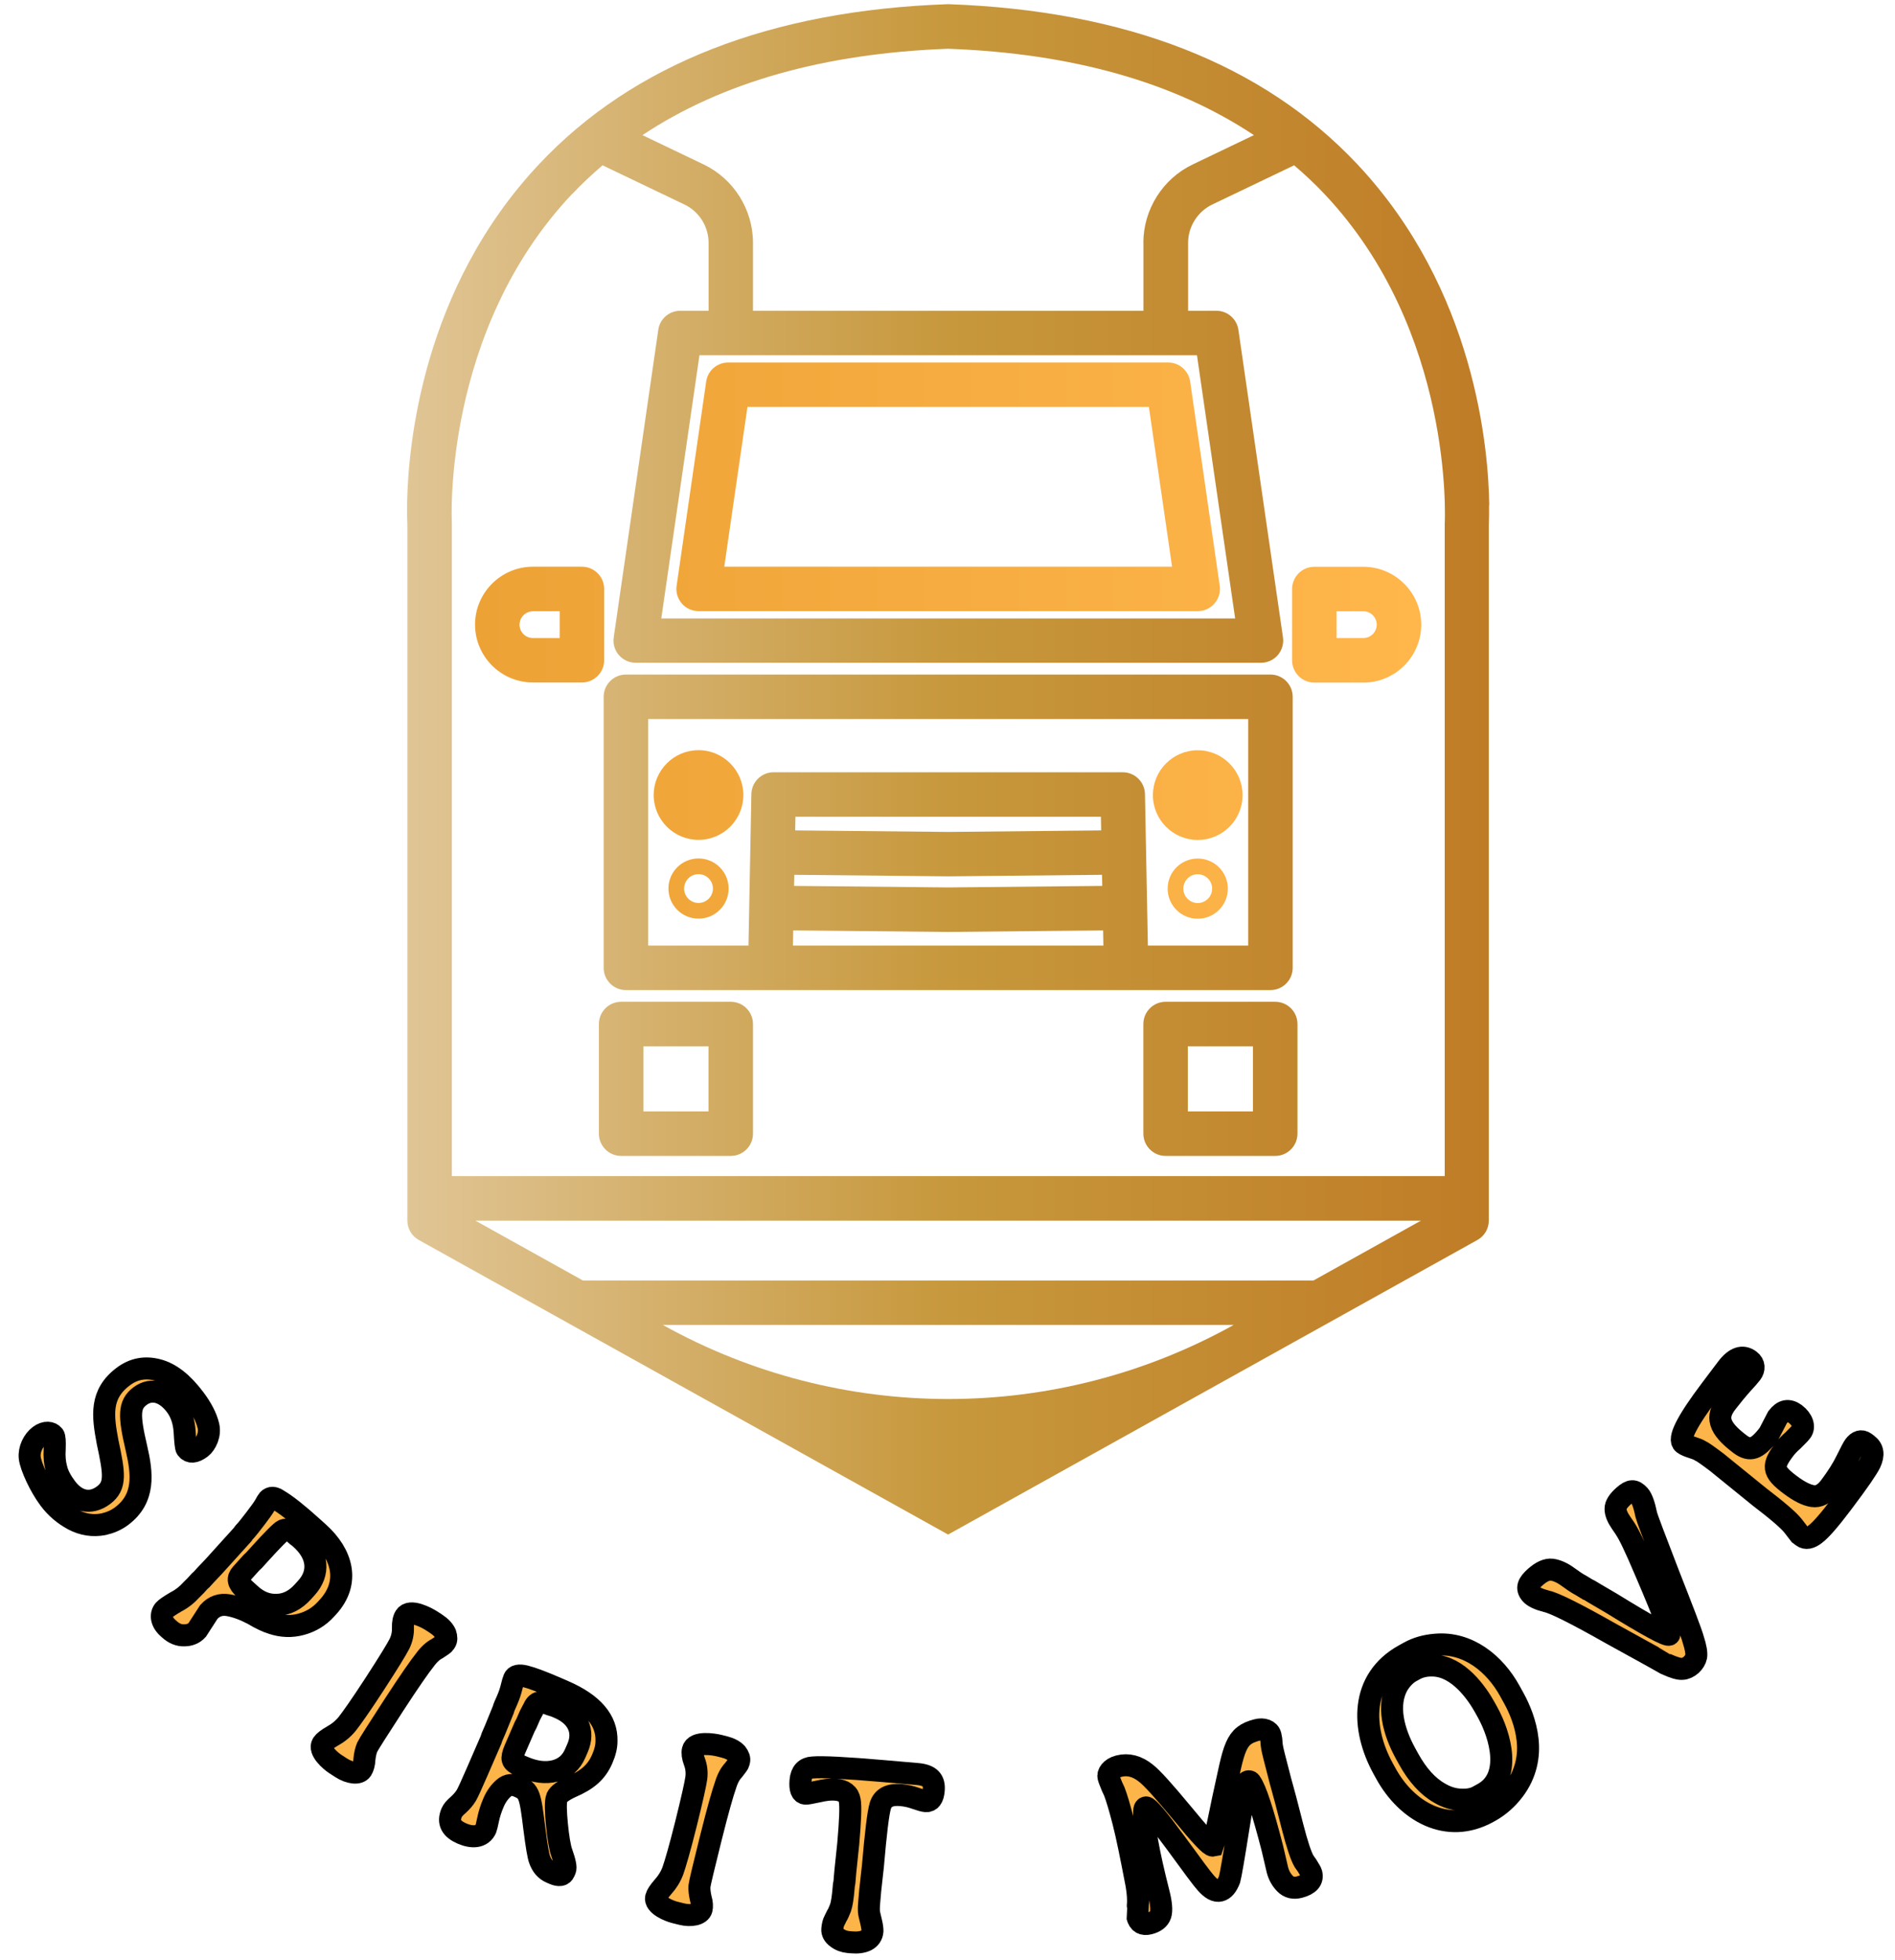
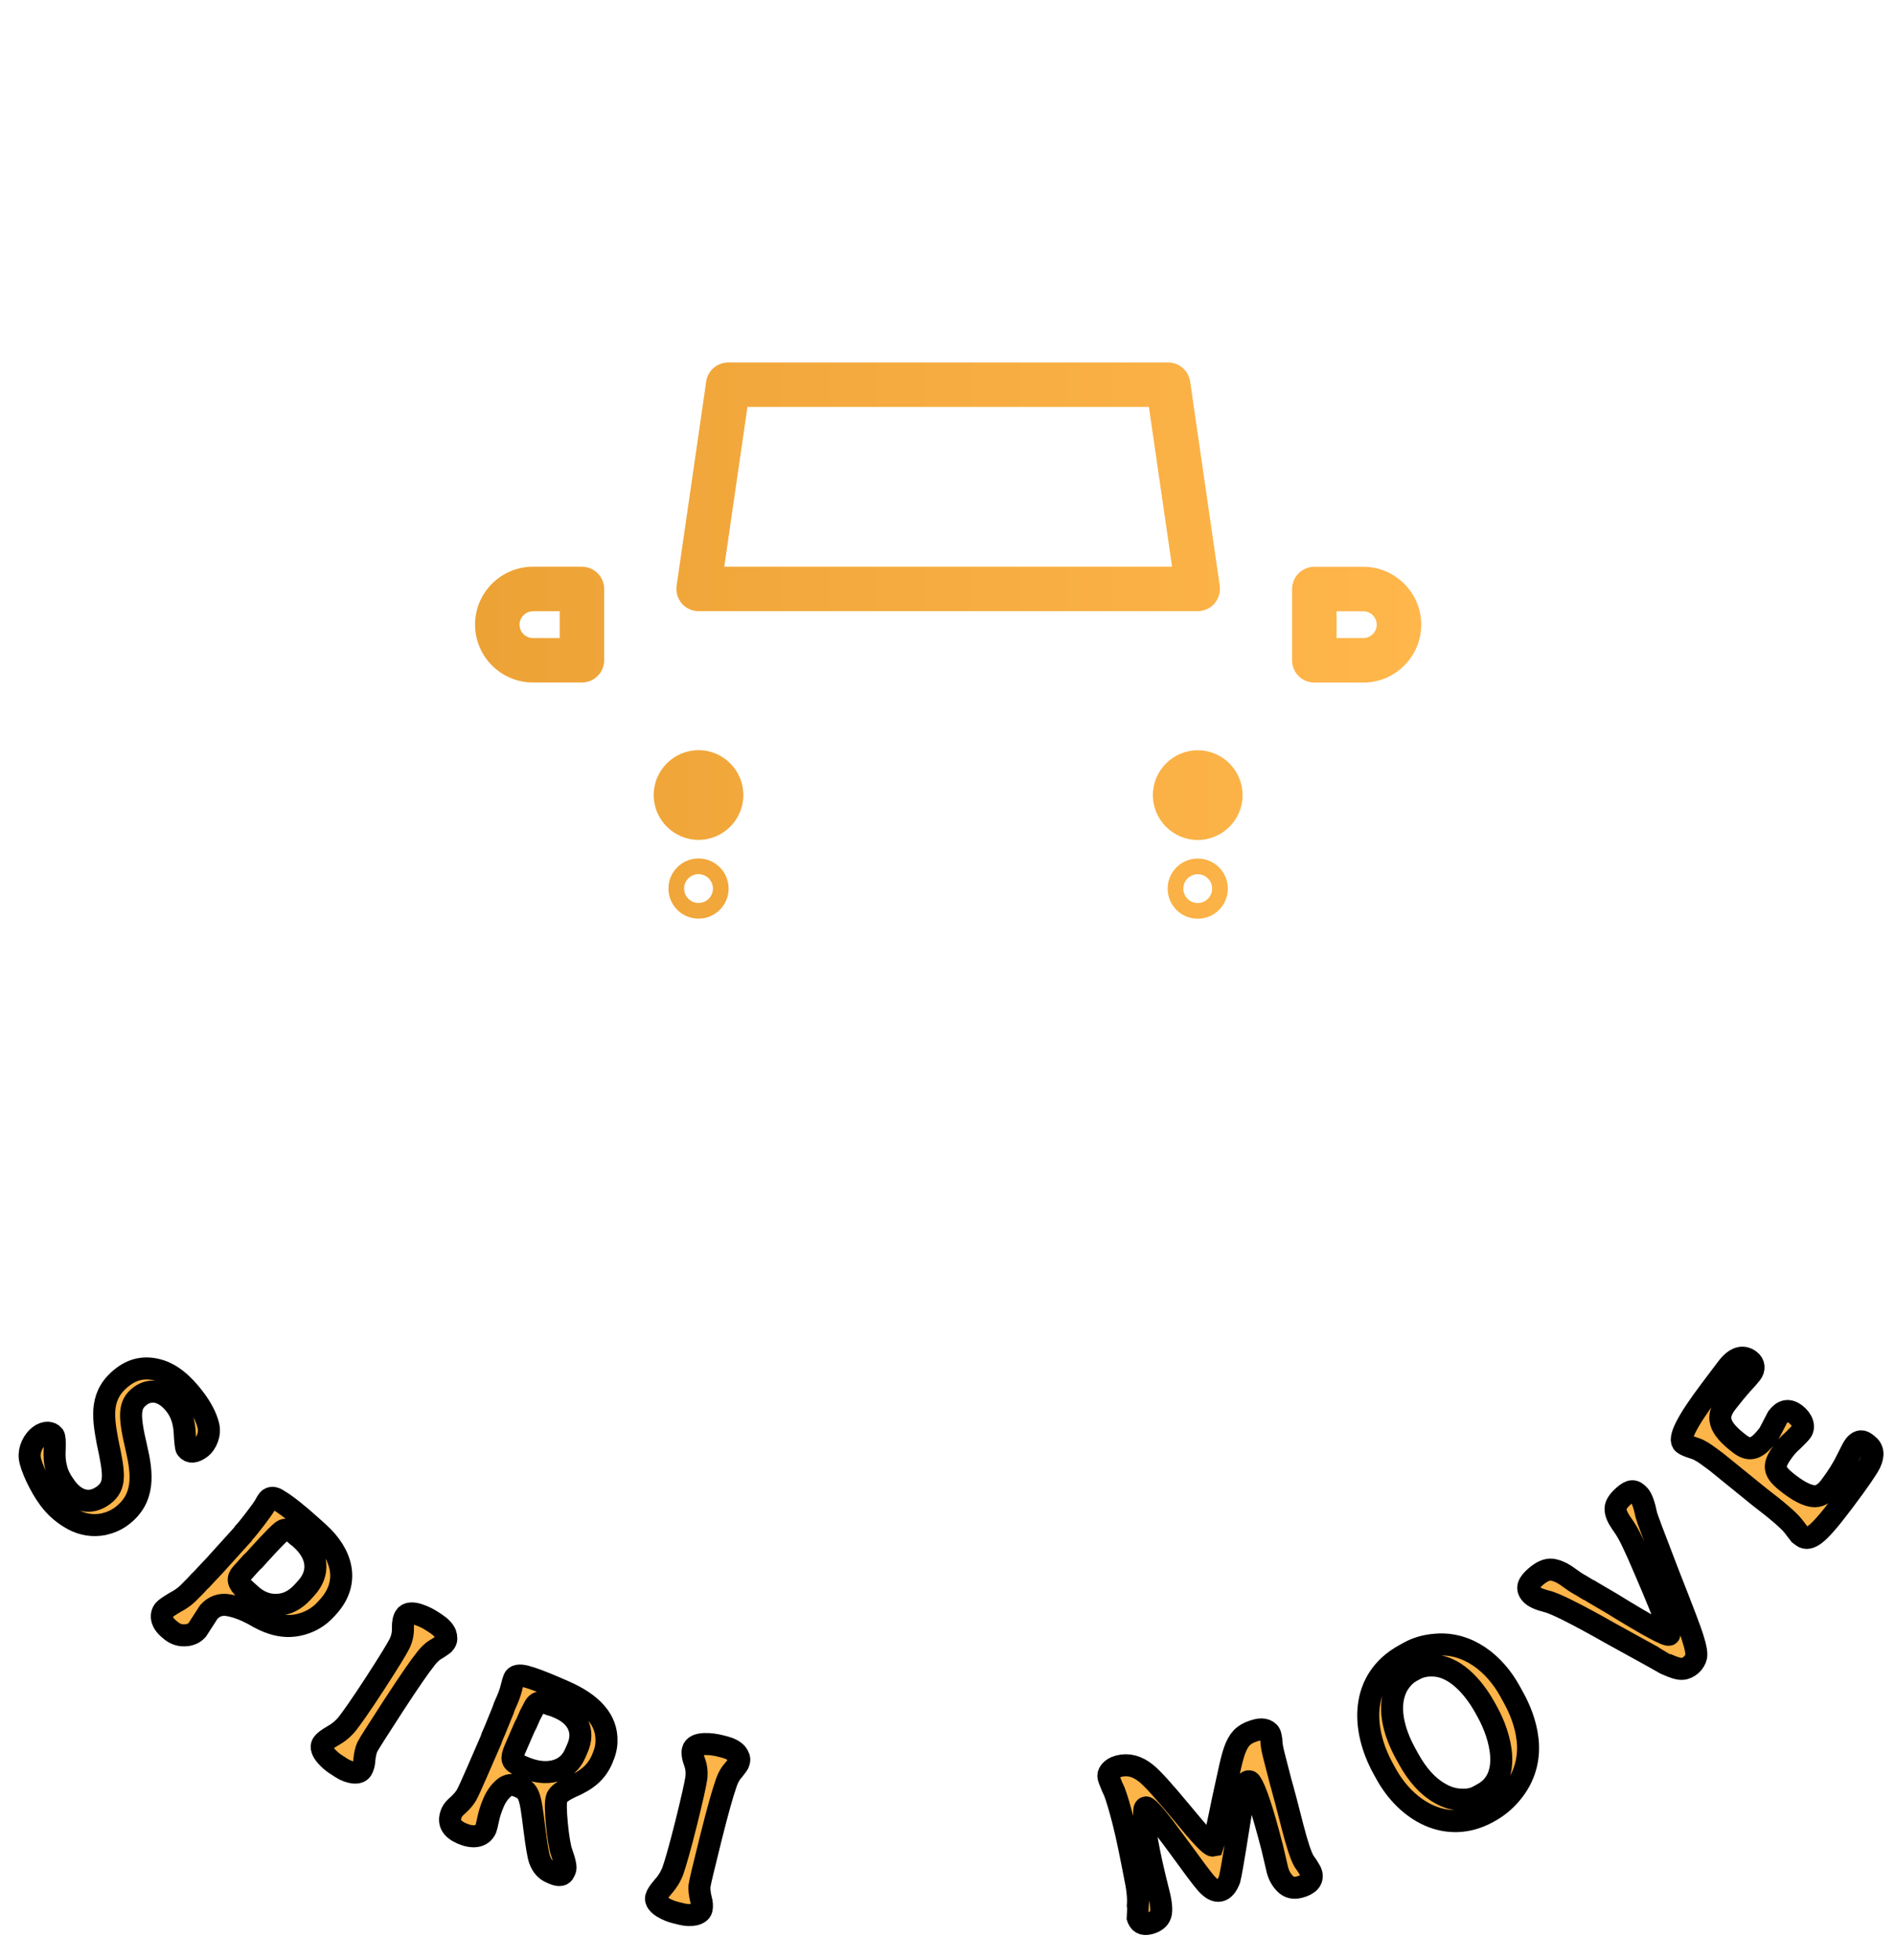
<svg xmlns="http://www.w3.org/2000/svg" width="1934.046" height="2000" viewBox="0 0 1934.046 2000" xml:space="preserve">
  <desc>Created with Fabric.js 5.3.0</desc>
  <defs />
  <g transform="matrix(1 0 0 1 967.023 1000)" id="background-logo">
    <rect style="stroke: none; stroke-width: 0; stroke-dasharray: none; stroke-linecap: butt; stroke-dashoffset: 0; stroke-linejoin: miter; stroke-miterlimit: 4; fill: rgb(255,255,255); fill-opacity: 0; fill-rule: nonzero; opacity: 1;" x="-2375.589" y="-1900.472" rx="0" ry="0" width="4751.179" height="3800.943" />
  </g>
  <g transform="matrix(7.31 0 0 7.31 967.711 784.983)" id="logo-logo">
    <g style="">
      <g transform="matrix(1.19 0 0 1.19 0 0)">
        <linearGradient id="SVGID_1417_821468" gradientUnits="userSpaceOnUse" gradientTransform="matrix(1 0 0 1 0 0)" x1="36.53" y1="100" x2="163.47" y2="100">
          <stop offset="0%" style="stop-color:rgb(224,197,149);stop-opacity: 1" />
          <stop offset="50%" style="stop-color:rgb(199,152,60);stop-opacity: 1" />
          <stop offset="100%" style="stop-color:rgb(191,124,38);stop-opacity: 1" />
        </linearGradient>
-         <path style="stroke: none; stroke-width: 1; stroke-dasharray: none; stroke-linecap: butt; stroke-dashoffset: 0; stroke-linejoin: miter; stroke-miterlimit: 4; fill: url(#SVGID_1417_821468); fill-rule: nonzero; opacity: 1;" transform=" translate(-100, -100)" d="M 59.58 123.28 C 59.58 124.72 60.75 125.89 62.19 125.89 L 137.81 125.89 C 139.25 125.89 140.42 124.72 140.42 123.28 L 140.42 91.49 C 140.42 90.05 139.25 88.88 137.81 88.88 L 62.19 88.88 C 60.75 88.88 59.58 90.05 59.58 91.49 L 59.58 123.28 Z M 89.6 105.56 L 117.92 105.56 L 117.95 107.16 L 100 107.34 L 82.05 107.16 L 82.08 105.56 L 89.6 105.56 Z M 81.95 112.37 L 100 112.55 L 100 112.55 L 118.05 112.37 L 118.08 113.67 L 100 113.85 L 81.92 113.67 L 81.95 112.37 Z M 113.79 120.67 L 81.79 120.67 L 81.82 118.89 L 100 119.07 L 100 119.07 L 118.18 118.89 L 118.21 120.67 L 113.79 120.67 Z M 64.8 94.1 L 135.2 94.1 L 135.2 120.67 L 123.43 120.67 L 123.09 102.9 C 123.06 101.48 121.9 100.34 120.48 100.34 L 79.52 100.34 C 78.1 100.34 76.94 101.48 76.91 102.9 L 76.57 120.67 L 64.8 120.67 L 64.8 94.1 Z M 74.49 127.26 L 61.63 127.26 C 60.19 127.26 59.02 128.43 59.02 129.87 L 59.02 142.73 C 59.02 144.17 60.19 145.34 61.63 145.34 L 74.49 145.34 C 75.93 145.34 77.1 144.17 77.1 142.73 L 77.1 129.87 C 77.1 128.43 75.93 127.26 74.49 127.26 Z M 71.88 140.12 L 64.24 140.12 L 64.24 132.48 L 71.88 132.48 L 71.88 140.12 Z M 138.37 127.26 L 125.51 127.26 C 124.07 127.26 122.9 128.43 122.9 129.87 L 122.9 142.73 C 122.9 144.17 124.07 145.34 125.51 145.34 L 138.37 145.34 C 139.81 145.34 140.98 144.17 140.98 142.73 L 140.98 129.87 C 140.98 128.43 139.81 127.26 138.37 127.26 Z M 135.76 140.12 L 128.12 140.12 L 128.12 132.48 L 135.76 132.48 L 135.76 140.12 Z M 163.48 69.04 C 163.4 62.54 161.89 43.77 147.97 28.99 C 136.93 17.27 120.8 10.98 100 10.25 L 100 10.25 C 79.2 10.97 63.07 17.26 52.03 28.99 C 38.26 43.61 36.64 62.14 36.52 68.74 L 36.52 70.38 C 36.52 70.83 36.55 71.11 36.55 71.19 L 36.55 152.92 C 36.55 153.87 37.06 154.74 37.89 155.2 L 99.99 189.75 L 99.99 189.75 L 162.09 155.2 C 162.92 154.74 163.43 153.87 163.43 152.92 L 163.43 71.35 C 163.43 71.24 163.45 70.85 163.46 70.23 L 163.46 69.03 Z M 96.47 51.43 L 129.19 51.43 L 133.67 82.3 L 66.34 82.3 L 70.82 51.43 L 96.47 51.43 Z M 122.91 38.24 L 122.91 46.21 L 77.1 46.21 L 77.1 38.24 C 77.1 34.34 74.83 30.73 71.31 29.05 L 64.13 25.61 C 73.46 19.41 85.46 16.01 100 15.48 C 114.54 16.01 126.54 19.41 135.87 25.61 L 128.69 29.05 C 125.17 30.73 122.9 34.34 122.9 38.24 Z M 55.88 32.53 C 57 31.34 58.2 30.22 59.45 29.15 L 69.06 33.75 C 70.78 34.57 71.89 36.33 71.89 38.24 L 71.89 46.21 L 68.57 46.21 C 67.27 46.21 66.17 47.16 65.99 48.44 L 60.76 84.52 C 60.65 85.27 60.87 86.03 61.37 86.6 C 61.87 87.17 62.58 87.5 63.34 87.5 L 136.7 87.5 C 137.46 87.5 138.18 87.17 138.67 86.6 C 139.16 86.03 139.39 85.27 139.28 84.52 L 134.05 48.44 C 133.86 47.16 132.76 46.21 131.47 46.21 L 128.15 46.21 L 128.15 38.24 C 128.15 36.34 129.26 34.58 130.98 33.75 L 140.59 29.15 C 141.84 30.22 143.03 31.33 144.16 32.53 C 159.36 48.63 158.28 70.83 158.26 71.2 L 158.26 147.71 L 41.77 147.71 L 41.77 71.04 C 41.75 70.82 40.66 48.62 55.87 32.52 Z M 117.84 159.95 L 57.14 159.95 L 44.53 152.93 L 155.47 152.93 L 142.86 159.95 L 117.84 159.95 Z M 133.49 165.17 L 133.49 165.17 C 112.67 176.75 87.35 176.75 66.53 165.17 L 133.49 165.17 Z" stroke-linecap="round" />
      </g>
      <g transform="matrix(1.19 0 0 1.19 -0.006 -17.968)">
        <linearGradient id="SVGID_1418_821469" gradientUnits="userSpaceOnUse" gradientTransform="matrix(1 0 0 1 0 0)" x1="44.5" y1="84.89" x2="155.5" y2="84.89">
          <stop offset="0%" style="stop-color:rgb(237,162,54);stop-opacity: 1" />
          <stop offset="100%" style="stop-color:rgb(255,182,74);stop-opacity: 1" />
        </linearGradient>
        <path style="stroke: none; stroke-width: 1; stroke-dasharray: none; stroke-linecap: butt; stroke-dashoffset: 0; stroke-linejoin: miter; stroke-miterlimit: 4; fill: url(#SVGID_1418_821469); fill-rule: nonzero; opacity: 1;" transform=" translate(-99.995, -84.9)" d="M 68.74 80.54 C 69.24 81.11 69.95 81.44 70.71 81.44 L 129.28 81.44 C 130.04 81.44 130.76 81.11 131.25 80.54 C 131.74 79.97 131.97 79.21 131.86 78.46 L 128.39 54.51 C 128.2 53.23 127.1 52.28 125.81 52.28 L 74.19 52.28 C 72.89 52.28 71.79 53.23 71.61 54.51 L 68.14 78.46 C 68.03 79.21 68.25 79.97 68.75 80.54 Z M 76.44 57.49 L 123.55 57.49 L 126.27 76.23 L 73.73 76.23 L 76.45 57.49 Z M 75.97 103.01 C 75.97 105.91 73.61 108.27 70.71 108.27 C 67.81 108.27 65.45 105.91 65.45 103.01 C 65.45 100.11 67.81 97.75 70.71 97.75 C 73.61 97.75 75.97 100.11 75.97 103.01 Z M 70.71 110.45 C 68.76 110.45 67.18 112.03 67.18 113.98 C 67.18 115.93 68.76 117.51 70.71 117.51 C 72.66 117.51 74.24 115.93 74.24 113.98 C 74.24 112.03 72.66 110.45 70.71 110.45 Z M 70.71 115.67 C 69.78 115.67 69.02 114.91 69.02 113.98 C 69.02 113.05 69.78 112.29 70.71 112.29 C 71.64 112.29 72.4 113.05 72.4 113.98 C 72.4 114.91 71.64 115.67 70.71 115.67 Z M 51.28 89.81 L 57.03 89.81 C 58.47 89.81 59.64 88.64 59.64 87.2 L 59.64 78.84 C 59.64 77.4 58.47 76.23 57.03 76.23 L 51.28 76.23 C 47.54 76.23 44.49 79.28 44.49 83.02 C 44.49 86.76 47.54 89.81 51.28 89.81 Z M 51.28 81.45 L 54.42 81.45 L 54.42 84.6 L 51.28 84.6 C 50.41 84.6 49.71 83.89 49.71 83.03 C 49.71 82.17 50.42 81.46 51.28 81.46 Z M 124.02 103.02 C 124.02 100.12 126.38 97.76 129.28 97.76 C 132.18 97.76 134.54 100.12 134.54 103.02 C 134.54 105.92 132.18 108.28 129.28 108.28 C 126.38 108.28 124.02 105.92 124.02 103.02 Z M 129.28 110.46 C 127.33 110.46 125.75 112.04 125.75 113.99 C 125.75 115.94 127.33 117.52 129.28 117.52 C 131.23 117.52 132.81 115.94 132.81 113.99 C 132.81 112.04 131.23 110.46 129.28 110.46 Z M 129.28 115.68 C 128.35 115.68 127.59 114.92 127.59 113.99 C 127.59 113.06 128.35 112.3 129.28 112.3 C 130.21 112.3 130.97 113.06 130.97 113.99 C 130.97 114.92 130.21 115.68 129.28 115.68 Z M 142.96 89.82 L 148.71 89.82 C 152.45 89.82 155.5 86.77 155.5 83.03 C 155.5 79.29 152.45 76.24 148.71 76.24 L 142.96 76.24 C 141.52 76.24 140.35 77.41 140.35 78.85 L 140.35 87.21 C 140.35 88.65 141.52 89.82 142.96 89.82 Z M 145.57 81.46 L 148.71 81.46 C 149.58 81.46 150.28 82.17 150.28 83.03 C 150.28 83.89 149.57 84.6 148.71 84.6 L 145.57 84.6 L 145.57 81.45 Z" stroke-linecap="round" />
      </g>
    </g>
  </g>
  <g transform="matrix(4.385 5.848 -5.848 4.385 122.489 1475.692)" id="text-logo-0">
    <g style="">
      <g transform="matrix(1 0 0 1 0 0)" id="ab602cab-9a2e-45cb-9fb9-e48f2b4bf3d2-path-0">
        <path style="stroke: rgb(0,0,0); stroke-width: 3.073; stroke-dasharray: none; stroke-linecap: butt; stroke-dashoffset: 0; stroke-linejoin: miter; stroke-miterlimit: 4; fill: rgb(253,180,72); fill-rule: nonzero; opacity: 1;" transform=" translate(-10, 12.08)" d="M 9.92 0.23 L 10.04 0.23 C 11.48 0.23 12.89 -0.08 14.28 -0.72 C 15.64 -1.37 16.66 -2.36 17.32 -3.71 C 17.7 -4.57 17.93 -5.45 17.93 -6.41 C 17.93 -10.53 14.92 -12.29 11.56 -13.77 C 7.29 -15.64 6.07 -16.56 6.07 -18.52 C 6.07 -20.55 7.71 -21.72 10.12 -21.72 C 11.33 -21.72 12.54 -21.33 13.77 -20.53 C 14.96 -19.73 15.66 -19.32 15.84 -19.32 C 16.58 -19.32 16.95 -19.88 16.95 -21 C 16.95 -21.45 16.78 -21.95 16.45 -22.5 C 16.09 -23.05 15.64 -23.44 15.12 -23.67 C 14 -24.16 12.6 -24.39 10.92 -24.39 C 8.16 -24.39 6.07 -23.83 4.65 -22.7 C 3.2 -21.56 2.48 -20.1 2.48 -18.28 C 2.48 -14.18 5.14 -12.7 8.44 -11.07 C 12.58 -9.16 14.08 -8.36 14.08 -6.15 C 14.08 -3.87 12.52 -2.6 10.12 -2.6 C 8.95 -2.6 7.97 -2.75 7.19 -3.09 C 6.39 -3.4 5.61 -3.89 4.84 -4.55 C 4 -5.23 3.48 -5.57 3.24 -5.57 C 2.64 -5.57 2.07 -4.98 2.07 -3.96 C 2.07 -2.89 2.7 -1.64 3.71 -1.04 C 4.79 -0.41 7.79 0.23 9.92 0.23 Z" stroke-linecap="round" />
      </g>
    </g>
  </g>
  <g transform="matrix(5.421 4.904 -4.904 5.421 264.129 1626.786)" id="text-logo-1">
    <g style="">
      <g transform="matrix(1 0 0 1 0 -1.77636e-15)" id="e6df99ae-cad9-4099-849b-f1f5d62c5f07-path-0">
        <path style="stroke: rgb(0,0,0); stroke-width: 3.073; stroke-dasharray: none; stroke-linecap: butt; stroke-dashoffset: 0; stroke-linejoin: miter; stroke-miterlimit: 4; fill: rgb(253,180,72); fill-rule: nonzero; opacity: 1;" transform=" translate(-11.21, 12.375)" d="M 4.92 -0.39 L 5.23 -0.39 C 6.09 -0.39 6.8 -0.64 7.34 -1.17 C 7.89 -1.68 8.16 -2.27 8.16 -2.93 L 7.68 -5.88 C 7.68 -6.97 8.14 -7.81 9.06 -8.4 C 9.98 -8.98 11.09 -9.43 12.4 -9.77 C 13.67 -10.02 14.67 -10.33 15.31 -10.64 C 16.6 -11.21 17.64 -12.07 18.4 -13.26 C 19.16 -14.45 19.55 -15.74 19.55 -17.17 L 19.55 -17.6 C 19.55 -22.23 16.05 -24.36 11.68 -24.36 L 10.45 -24.36 C 7.66 -24.36 5.63 -24.22 4.39 -23.96 C 3.67 -23.87 3.32 -23.55 3.32 -23.05 C 3.32 -22.89 3.38 -22.62 3.48 -22.21 C 3.67 -21.45 3.89 -18.3 3.89 -17.83 C 3.89 -17.58 3.87 -17.32 3.93 -17.07 L 3.93 -10.96 L 3.89 -9.36 L 3.89 -8.59 L 3.85 -8.2 L 3.85 -7.4 L 3.81 -6.6 C 3.81 -5.61 3.65 -4.67 3.32 -3.81 C 3.03 -2.87 2.87 -2.25 2.87 -1.91 C 2.87 -1.13 3.59 -0.39 4.92 -0.39 Z M 7.48 -12.87 L 7.48 -15 L 7.52 -15.53 L 7.52 -16.56 C 7.52 -19.39 7.6 -20.98 7.75 -21.33 C 7.97 -21.8 8.54 -22.03 9.47 -22.03 C 9.57 -22.03 9.71 -22.01 9.92 -22.07 L 10.39 -22.07 C 13.69 -22.07 15.53 -20.27 15.53 -17.52 L 15.53 -16.76 C 15.53 -15.21 15.06 -13.96 14.1 -13.03 C 13.14 -12.07 11.91 -11.6 10.39 -11.6 L 9.32 -11.6 C 7.93 -11.6 7.48 -12.01 7.48 -12.87 Z" stroke-linecap="round" />
      </g>
    </g>
  </g>
  <g transform="matrix(6.131 3.98 -3.98 6.131 391.902 1727.159)" id="text-logo-2">
    <g style="">
      <g transform="matrix(1 0 0 1 0 -1.77636e-15)" id="4d34afd5-c8c0-4ab6-9640-6368a4c7210c-path-0">
        <path style="stroke: rgb(0,0,0); stroke-width: 3.073; stroke-dasharray: none; stroke-linecap: butt; stroke-dashoffset: 0; stroke-linejoin: miter; stroke-miterlimit: 4; fill: rgb(253,180,72); fill-rule: nonzero; opacity: 1;" transform=" translate(-5.84, 12.08)" d="M 5.53 -0.04 L 6.52 -0.04 C 7.91 -0.04 9.08 -0.61 9.08 -1.37 C 9.08 -1.76 8.93 -2.25 8.59 -2.83 C 8.28 -3.44 8.09 -3.98 8.01 -4.43 C 7.95 -4.88 7.93 -7.17 7.93 -11.33 C 7.93 -15.47 8.03 -18.01 8.13 -18.96 C 8.18 -19.96 8.38 -20.72 8.71 -21.29 C 9 -21.93 9.16 -22.32 9.16 -22.48 L 9.16 -22.71 C 9.16 -23.03 8.96 -23.34 8.55 -23.67 C 8.11 -23.96 7.46 -24.12 6.64 -24.12 L 5.96 -24.12 C 5.1 -24.12 2.52 -23.89 2.52 -22.64 C 2.52 -22.23 2.71 -21.72 3.13 -21.11 C 3.55 -20.51 3.83 -19.8 3.93 -19 C 4.02 -18.2 4.08 -16.02 4.08 -12.4 C 4.08 -8.79 3.98 -6.56 3.89 -5.61 C 3.79 -4.73 3.52 -3.89 3.09 -3.09 C 2.71 -2.34 2.52 -1.8 2.52 -1.45 C 2.52 -0.33 4.79 -0.04 5.53 -0.04 Z" stroke-linecap="round" />
      </g>
    </g>
  </g>
  <g transform="matrix(6.704 2.914 -2.914 6.704 548.976 1809.393)" id="text-logo-3">
    <g style="">
      <g transform="matrix(1 0 0 1 0 0)" id="0d449e62-311e-4c77-ab64-9160b056ba4f-path-0">
        <path style="stroke: rgb(0,0,0); stroke-width: 3.073; stroke-dasharray: none; stroke-linecap: butt; stroke-dashoffset: 0; stroke-linejoin: miter; stroke-miterlimit: 4; fill: rgb(253,180,72); fill-rule: nonzero; opacity: 1;" transform=" translate(-11.455, 12.315)" d="M 3.48 -18.52 L 3.55 -15.49 L 3.55 -14.47 L 3.59 -13.96 L 3.59 -9.08 C 3.59 -7.21 3.57 -6.05 3.52 -5.53 C 3.44 -4.96 3.26 -4.41 3.01 -3.85 C 2.73 -3.28 2.6 -2.85 2.6 -2.52 C 2.6 -0.98 3.5 -0.39 5.08 -0.39 C 6.62 -0.39 7.87 -0.98 7.87 -2.36 C 7.87 -2.5 7.79 -2.93 7.64 -3.67 C 7.48 -4.43 7.4 -5.27 7.4 -6.15 C 7.4 -7.07 7.58 -7.85 7.91 -8.54 C 8.24 -9.22 8.83 -9.55 9.69 -9.55 C 11.33 -9.55 11.62 -9.22 14.08 -5.04 C 15.31 -2.97 16.11 -1.74 16.48 -1.37 C 17.13 -0.68 17.83 -0.35 18.63 -0.35 L 19.04 -0.35 C 19.88 -0.35 20.31 -0.63 20.31 -1.15 L 20.31 -1.48 C 20.33 -1.82 19.86 -2.48 18.93 -3.48 C 18.44 -3.96 17.52 -5.41 16.72 -6.86 C 15.92 -8.3 15.23 -9.71 15.23 -10.31 C 15.25 -10.82 15.66 -11.52 16.48 -12.44 C 18.07 -14.14 18.89 -15.63 18.89 -17.71 C 18.89 -18.73 18.75 -19.57 18.44 -20.27 C 17.36 -22.95 14.63 -24.28 10.23 -24.28 L 9.16 -24.28 C 6.95 -24.28 5.37 -24.2 4.43 -24.04 C 3.55 -23.89 3.13 -23.57 3.13 -23.13 C 3.13 -22.87 3.18 -22.48 3.28 -21.91 C 3.38 -21.35 3.44 -20.72 3.44 -20 C 3.44 -19.36 3.42 -18.83 3.48 -18.52 Z M 9.2 -12.32 L 8.77 -12.32 C 8.09 -12.32 7.64 -12.44 7.46 -12.68 C 7.27 -12.89 7.17 -13.4 7.17 -14.16 L 7.17 -17.56 L 7.21 -18.05 L 7.21 -19.32 L 7.29 -20.39 C 7.29 -21.02 7.48 -21.41 7.87 -21.56 C 8.24 -21.72 8.69 -21.8 9.2 -21.8 L 9.92 -21.88 L 10.53 -21.88 C 13.4 -21.88 15.12 -20.29 15.12 -17.79 L 15.12 -16.95 C 15.12 -15.55 14.59 -14.43 13.52 -13.59 C 12.44 -12.75 11.02 -12.32 9.2 -12.32 Z" stroke-linecap="round" />
      </g>
    </g>
  </g>
  <g transform="matrix(7.093 1.768 -1.768 7.093 712.009 1866.327)" id="text-logo-4">
    <g style="">
      <g transform="matrix(1 0 0 1 0 0)" id="b84bcef3-76c0-4587-9f50-905bc09d083c-path-0">
        <path style="stroke: rgb(0,0,0); stroke-width: 3.073; stroke-dasharray: none; stroke-linecap: butt; stroke-dashoffset: 0; stroke-linejoin: miter; stroke-miterlimit: 4; fill: rgb(253,180,72); fill-rule: nonzero; opacity: 1;" transform=" translate(-5.84, 12.08)" d="M 5.53 -0.04 L 6.52 -0.04 C 7.91 -0.04 9.08 -0.61 9.08 -1.37 C 9.08 -1.76 8.93 -2.25 8.59 -2.83 C 8.28 -3.44 8.09 -3.98 8.01 -4.43 C 7.95 -4.88 7.93 -7.17 7.93 -11.33 C 7.93 -15.47 8.03 -18.01 8.13 -18.96 C 8.18 -19.96 8.38 -20.72 8.71 -21.29 C 9 -21.93 9.16 -22.32 9.16 -22.48 L 9.16 -22.71 C 9.16 -23.03 8.96 -23.34 8.55 -23.67 C 8.11 -23.96 7.46 -24.12 6.64 -24.12 L 5.96 -24.12 C 5.1 -24.12 2.52 -23.89 2.52 -22.64 C 2.52 -22.23 2.71 -21.72 3.13 -21.11 C 3.55 -20.51 3.83 -19.8 3.93 -19 C 4.02 -18.2 4.08 -16.02 4.08 -12.4 C 4.08 -8.79 3.98 -6.56 3.89 -5.61 C 3.79 -4.73 3.52 -3.89 3.09 -3.09 C 2.71 -2.34 2.52 -1.8 2.52 -1.45 C 2.52 -0.33 4.79 -0.04 5.53 -0.04 Z" stroke-linecap="round" />
      </g>
    </g>
  </g>
  <g transform="matrix(7.282 0.63 -0.63 7.282 878.751 1893.848)" id="text-logo-5">
    <g style="">
      <g transform="matrix(1 0 0 1 0 0)" id="b9b83b3b-600f-4cb7-ad68-73dbfdb1e492-path-0">
-         <path style="stroke: rgb(0,0,0); stroke-width: 3.073; stroke-dasharray: none; stroke-linecap: butt; stroke-dashoffset: 0; stroke-linejoin: miter; stroke-miterlimit: 4; fill: rgb(253,180,72); fill-rule: nonzero; opacity: 1;" transform=" translate(-10.475, 12.1)" d="M 19.8 -22.13 C 19.8 -23.52 19.14 -24.2 17.32 -24.2 L 12.56 -24.2 C 7.32 -24.2 4.02 -24.08 2.68 -23.85 C 1.66 -23.71 1.15 -23.05 1.15 -21.88 C 1.15 -20.7 1.43 -20.12 1.99 -20.12 C 2.17 -20.12 2.75 -20.27 3.71 -20.57 C 4.65 -20.88 5.45 -21.04 6.11 -21.04 C 7.3 -21.05 8.01 -20.61 8.24 -19.69 C 8.46 -18.91 8.55 -16.91 8.55 -13.71 L 8.48 -9.84 L 8.48 -8.89 C 8.48 -8.5 8.5 -8.24 8.44 -7.87 L 8.44 -7.4 C 8.44 -6.09 8.38 -5.18 8.24 -4.65 C 8.07 -4.08 7.93 -3.69 7.83 -3.52 L 7.56 -2.83 C 7.42 -2.52 7.36 -2.11 7.36 -1.6 C 7.36 -1.15 7.62 -0.76 8.11 -0.47 C 8.59 -0.16 9.16 0 9.77 0 L 10.2 0 C 11.91 0 12.97 -0.63 12.97 -1.8 C 12.95 -2.09 12.87 -2.48 12.71 -2.97 C 12.54 -3.46 12.4 -3.89 12.3 -4.22 C 12.21 -4.55 12.17 -5.08 12.17 -5.76 L 12.17 -7.48 L 12.25 -10.84 C 12.25 -15.51 12.34 -18.34 12.56 -19.36 C 12.81 -20.51 13.73 -21.07 15.27 -21.07 C 16 -21.07 16.7 -20.98 17.36 -20.8 C 18.03 -20.63 18.52 -20.53 18.81 -20.53 C 19.47 -20.53 19.8 -21.05 19.8 -22.13 Z" stroke-linecap="round" />
-       </g>
+         </g>
    </g>
  </g>
  <g transform="matrix(7.295 -0.46 0.46 7.295 1075.274 1981.555)" id="text-logo-6">
    <g style="">
      <g transform="matrix(1 0 0 1 0 0)" id="c67de7aa-c8db-4adc-92cc-215f2ca1a215-path-0">
        <path style="stroke: rgb(0,0,0); stroke-width: 3.073; stroke-dasharray: none; stroke-linecap: butt; stroke-dashoffset: 0; stroke-linejoin: miter; stroke-miterlimit: 4; fill: rgb(253,180,72); fill-rule: nonzero; opacity: 1;" transform=" translate(0, 0)" d="" stroke-linecap="round" />
      </g>
    </g>
  </g>
  <g transform="matrix(7.078 -1.824 1.824 7.078 1231.683 1864.036)" id="text-logo-7">
    <g style="">
      <g transform="matrix(1 0 0 1 0 0)" id="34f0282c-dbe5-4744-a35b-a8baba712023-path-0">
        <path style="stroke: rgb(0,0,0); stroke-width: 3.073; stroke-dasharray: none; stroke-linecap: butt; stroke-dashoffset: 0; stroke-linejoin: miter; stroke-miterlimit: 4; fill: rgb(253,180,72); fill-rule: nonzero; opacity: 1;" transform=" translate(-15.04, 12.12)" d="M 22.52 -16.6 C 22.95 -15.51 23.16 -12.3 23.16 -6.99 L 23.09 -3.85 C 23.09 -3.07 23.28 -2.36 23.65 -1.72 C 24.02 -1.07 24.63 -0.76 25.45 -0.76 C 26.86 -0.76 27.56 -1.25 27.56 -2.21 C 27.56 -2.36 27.46 -2.75 27.25 -3.4 L 26.99 -4.08 C 26.76 -4.88 26.64 -6.56 26.64 -9.16 L 26.64 -12.93 C 26.64 -14.16 26.6 -15.08 26.6 -15.72 L 26.6 -19.36 C 26.6 -19.96 26.62 -20.53 26.68 -21 L 26.8 -21.68 L 26.84 -22.29 C 26.84 -23.01 26.11 -23.48 25.2 -23.48 C 23.65 -23.48 22.71 -23.13 21.78 -21.93 C 20.84 -20.74 19.92 -18.67 18.2 -15.31 L 15.57 -9.96 L 15.2 -9.39 C 14.86 -9.41 13.87 -11.21 12.21 -14.8 C 10.49 -18.46 9.32 -20.7 8.67 -21.52 C 7.73 -22.77 6.6 -23.4 5.27 -23.4 C 4.04 -23.4 3.48 -22.75 3.48 -22.29 C 3.48 -21.99 3.54 -21.58 3.63 -20.88 L 3.77 -20.12 C 3.87 -19.26 3.93 -17.85 3.93 -15.76 C 3.93 -13.67 3.77 -10.72 3.52 -6.76 C 3.42 -5.68 3.28 -4.75 2.97 -3.89 C 2.68 -2.95 2.52 -2.46 2.52 -2.44 C 2.52 -1.52 2.97 -1.07 3.89 -1.07 C 4.77 -1.07 5.37 -1.33 5.72 -1.86 C 6.05 -2.38 6.23 -3.4 6.23 -4.92 C 6.25 -10.74 6.54 -14.59 7.13 -16.45 C 7.21 -16.74 7.32 -16.88 7.48 -16.88 C 7.79 -16.88 8.71 -14.98 10.23 -11.19 C 11.74 -7.38 12.64 -5.16 12.97 -4.55 C 13.48 -3.55 14.02 -3.05 14.61 -3.05 C 15.18 -3.05 15.72 -3.44 16.29 -4.24 C 16.58 -4.75 17.58 -6.95 19.28 -10.88 C 21 -14.84 21.95 -16.84 22.17 -16.84 C 22.38 -16.84 22.5 -16.76 22.52 -16.6 Z" stroke-linecap="round" />
      </g>
    </g>
  </g>
  <g transform="matrix(6.404 -3.524 3.524 6.404 1477.871 1767.764)" id="text-logo-8">
    <g style="">
      <g transform="matrix(1 0 0 1 0 -1.77636e-15)" id="ad169dce-ed0d-4e1b-93f1-207c4bce4941-path-0">
        <path style="stroke: rgb(0,0,0); stroke-width: 3.073; stroke-dasharray: none; stroke-linecap: butt; stroke-dashoffset: 0; stroke-linejoin: miter; stroke-miterlimit: 4; fill: rgb(253,180,72); fill-rule: nonzero; opacity: 1;" transform=" translate(-12.24, 11.95)" d="M 22.6 -11.68 L 22.6 -12.87 C 22.6 -17.21 20.8 -21.72 16.6 -23.55 C 15.33 -24.12 14.1 -24.39 12.93 -24.39 L 12.13 -24.39 C 5.04 -24.39 1.88 -18.3 1.88 -11.91 L 1.88 -11.11 C 1.88 -5.14 5.2 0.49 11.76 0.49 L 12.13 0.49 C 13.55 0.47 15 0.16 16.45 -0.49 C 19.04 -1.66 20.63 -3.63 21.5 -5.74 C 22.38 -7.85 22.6 -10.1 22.6 -11.68 Z M 5.64 -11.41 L 5.64 -12.29 C 5.64 -15.61 6.5 -19.53 9.43 -21.23 C 10.27 -21.68 11.07 -21.91 11.84 -21.91 L 12.4 -21.91 C 13.28 -21.91 14.14 -21.64 15 -21.11 C 17.93 -19.32 18.44 -14.9 18.44 -12.48 L 18.44 -11.76 C 18.44 -8.01 17.09 -2.13 12.4 -2.13 L 11.6 -2.13 C 10.88 -2.13 10.1 -2.38 9.26 -2.91 C 8.4 -3.42 7.7 -4.16 7.13 -5.12 C 6.13 -6.74 5.64 -8.85 5.64 -11.41 Z" stroke-linecap="round" />
      </g>
    </g>
  </g>
  <g transform="matrix(5.483 -4.834 4.834 5.483 1668.145 1633.165)" id="text-logo-9">
    <g style="">
      <g transform="matrix(1 0 0 1 0 -1.77636e-15)" id="0cb7edbb-5e2a-41d5-9f3b-4c81e02a2e24-path-0">
        <path style="stroke: rgb(0,0,0); stroke-width: 3.073; stroke-dasharray: none; stroke-linecap: butt; stroke-dashoffset: 0; stroke-linejoin: miter; stroke-miterlimit: 4; fill: rgb(253,180,72); fill-rule: nonzero; opacity: 1;" transform=" translate(-11.335, 12.04)" d="M 8.67 -13.93 L 7.83 -16.48 C 7.62 -17.09 7.58 -17.38 7.48 -17.48 L 7.17 -18.48 C 6.88 -19.24 6.72 -19.98 6.56 -20.68 C 6.35 -21.64 6 -22.38 5.55 -22.91 C 5.08 -23.42 4.28 -23.67 3.16 -23.67 C 1.78 -23.67 1.11 -23.36 1.11 -22.29 C 1.11 -21.76 1.43 -21.02 2.07 -20.08 C 2.75 -19.16 4.02 -16.02 5.88 -10.64 C 7.81 -5.27 8.77 -2.58 8.77 -2.52 C 9.26 -1.43 9.69 -0.74 10.04 -0.49 C 10.39 -0.21 10.84 -0.08 11.37 -0.08 C 11.86 -0.1 12.29 -0.23 12.64 -0.49 C 13.01 -0.8 13.44 -1.48 13.89 -2.52 C 14.41 -3.59 15.53 -6.66 17.4 -11.8 C 19.26 -16.82 20.27 -19.51 20.49 -19.92 C 21.21 -21.17 21.56 -22.07 21.56 -22.6 C 21.56 -23.71 21.11 -24 19.88 -24 C 18.87 -24 18.18 -23.81 17.83 -23.4 C 17.46 -22.99 17.23 -22.32 17.13 -21.45 C 16.97 -20.04 16.89 -19.47 15.96 -16.48 C 13.55 -9 12.19 -5.27 11.84 -5.27 C 11.48 -5.29 10.43 -8.16 8.67 -13.93 Z" stroke-linecap="round" />
      </g>
    </g>
  </g>
  <g transform="matrix(4.402 -5.836 5.836 4.402 1813.106 1475.75)" id="text-logo-10">
    <g style="">
      <g transform="matrix(1 0 0 1 0 0)" id="98e75b69-56d4-4866-8c30-dc69b69e5a54-path-0">
        <path style="stroke: rgb(0,0,0); stroke-width: 3.073; stroke-dasharray: none; stroke-linecap: butt; stroke-dashoffset: 0; stroke-linejoin: miter; stroke-miterlimit: 4; fill: rgb(253,180,72); fill-rule: nonzero; opacity: 1;" transform=" translate(-10.34, 12.1)" d="M 13.67 -14.43 L 11.11 -14 C 9.73 -14 8.79 -14.18 8.28 -14.53 C 7.77 -14.86 7.52 -15.47 7.52 -16.33 C 7.52 -20.25 8.57 -21.33 10.96 -21.33 C 12.19 -21.31 13.28 -21.27 14.28 -21.19 C 15.29 -21.09 15.96 -21.04 16.37 -21.04 C 17.09 -21.04 17.68 -21.48 17.68 -22.29 C 17.68 -23.55 16.74 -24.2 14.88 -24.2 L 11.07 -24.2 C 5.59 -24.2 2.83 -23.71 2.83 -22.71 C 2.83 -22.3 2.97 -21.88 3.13 -21.41 C 3.3 -20.92 3.42 -20.53 3.44 -20.23 C 3.52 -19.9 3.55 -18.96 3.55 -17.44 L 3.28 -9.8 C 3.26 -6.6 3.13 -4.51 2.87 -3.55 L 2.48 -2.13 L 2.48 -1.64 C 2.48 -1.04 2.93 -0.63 3.85 -0.39 C 4.73 -0.14 6.54 0 9.32 0 L 9.96 0 C 13.38 0 15.51 -0.1 16.37 -0.27 C 17.6 -0.53 18.2 -1.13 18.2 -2.13 L 18.2 -2.52 C 18.18 -3.16 17.77 -3.48 16.95 -3.48 C 16.7 -3.48 15.96 -3.36 14.77 -3.13 C 13.48 -2.87 11.99 -2.75 10.31 -2.75 C 9.06 -2.75 8.24 -3.14 7.83 -3.91 C 7.42 -4.67 7.21 -5.82 7.21 -7.4 C 7.21 -10.49 7.79 -10.96 10.68 -10.96 C 11.09 -10.96 11.64 -10.92 12.4 -10.76 C 13.16 -10.66 13.67 -10.57 14.08 -10.57 C 14.88 -10.57 15.53 -11.43 15.53 -12.75 C 15.51 -13.87 14.9 -14.43 13.67 -14.43 Z" stroke-linecap="round" />
      </g>
    </g>
  </g>
</svg>